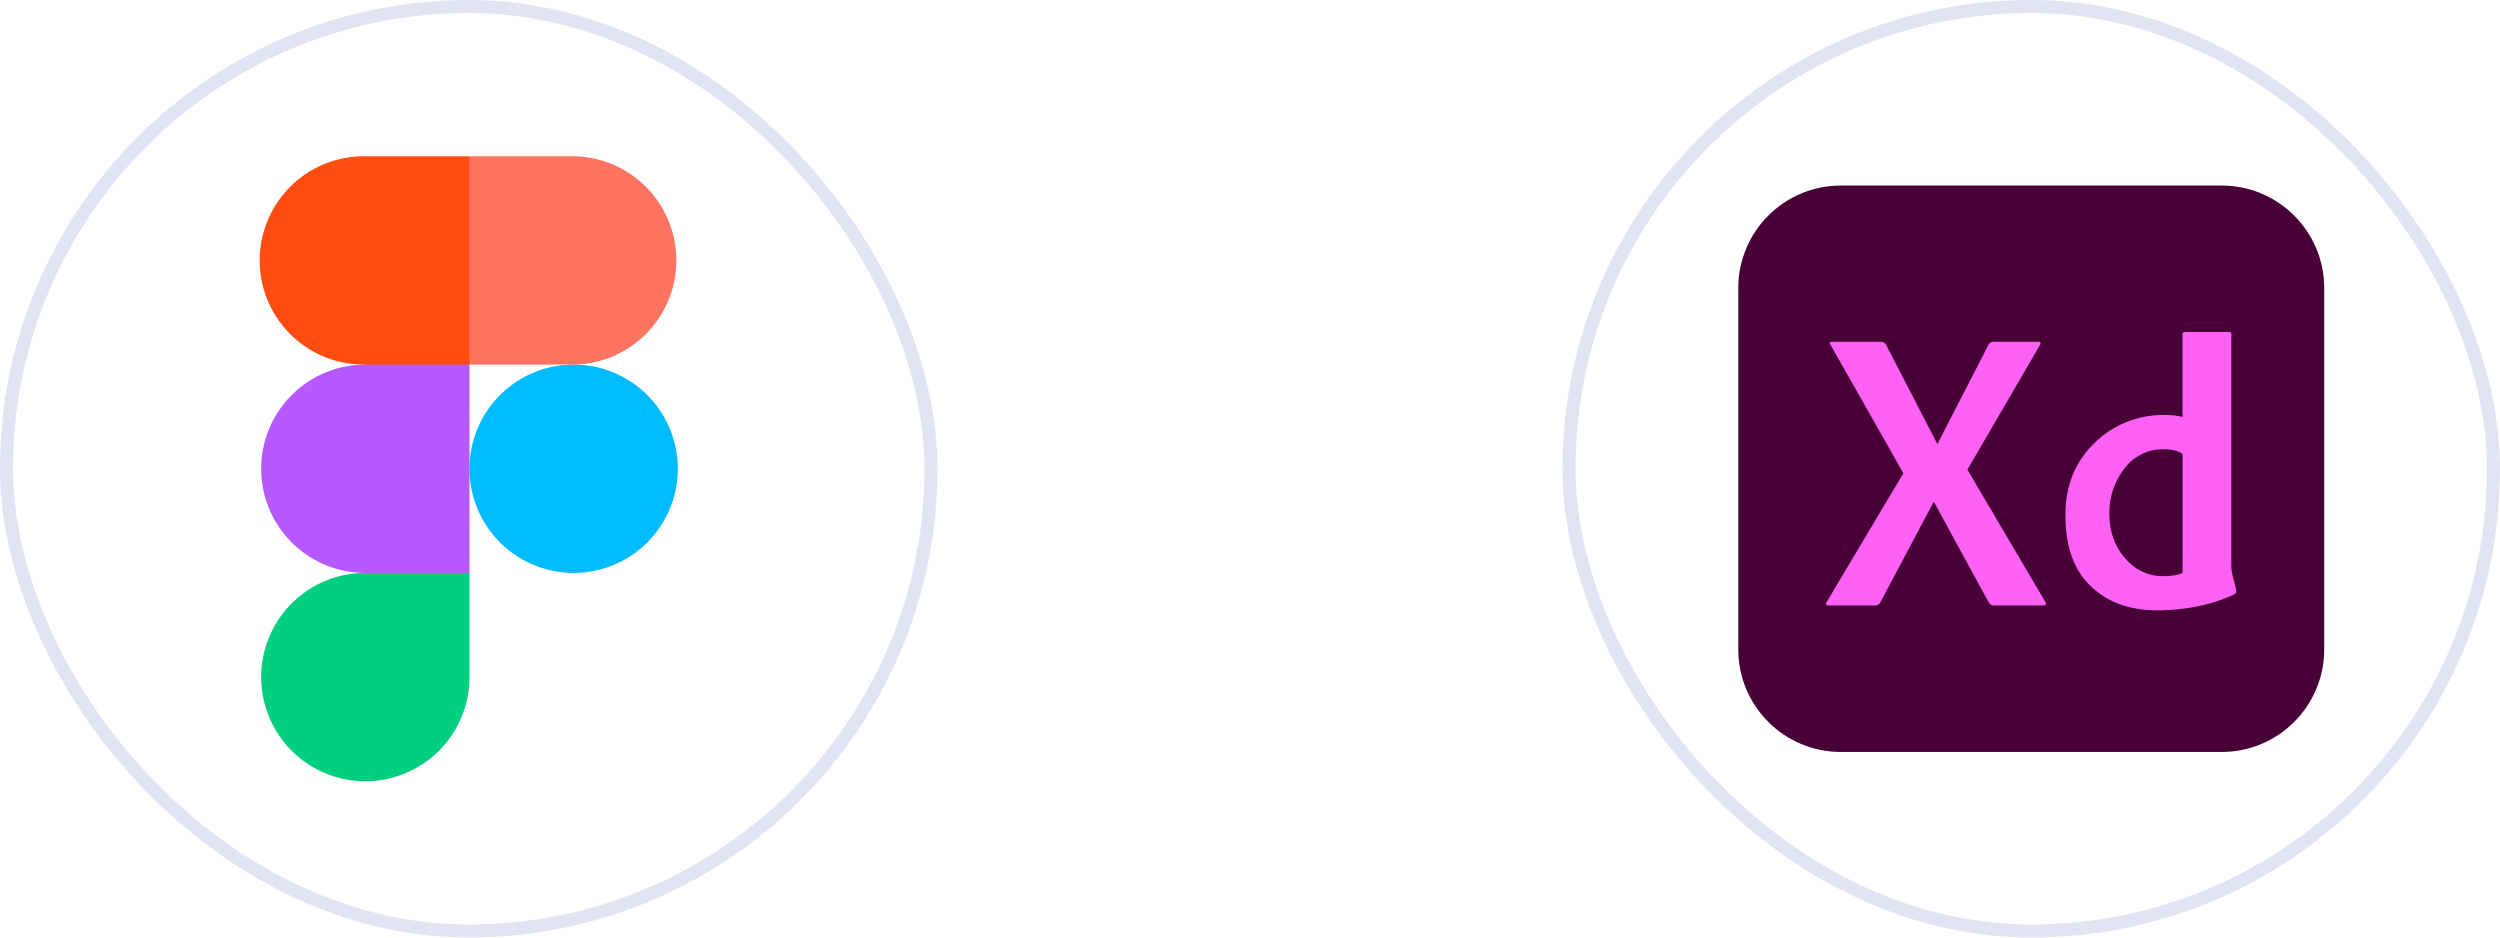
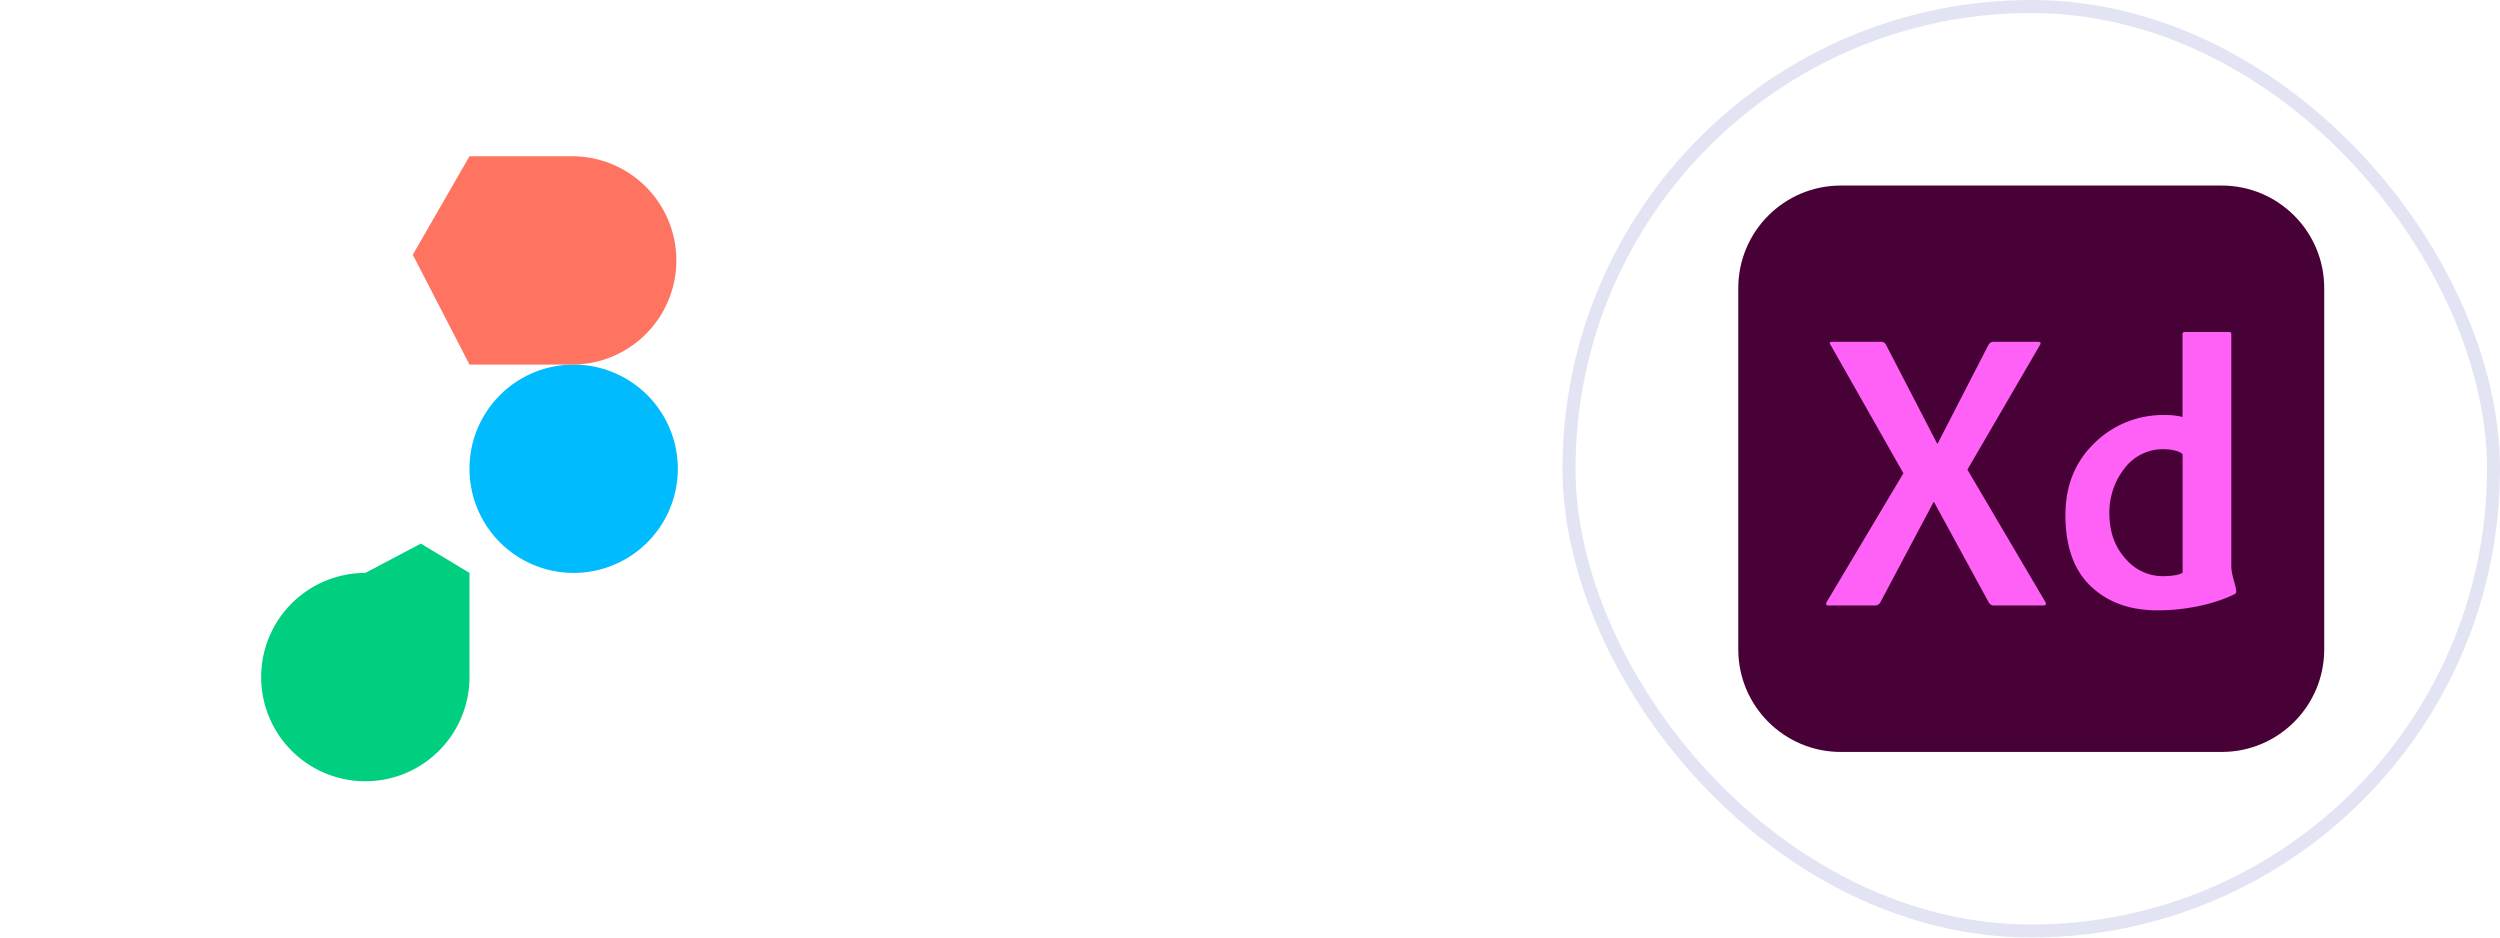
<svg xmlns="http://www.w3.org/2000/svg" width="192" height="72" fill="none">
-   <rect x=".5" y=".5" width="71" height="71" rx="35.5" stroke="#414eb0" stroke-opacity=".15" />
  <path d="M36.057 36a8 8 0 1 1 16 0 8 8 0 1 1-16 0z" fill="#00bcff" />
  <path d="M20.057 52a8 8 0 0 1 8-8l4.263-2.251L36.057 44v8a8 8 0 1 1-16 0z" fill="#00cf7f" />
  <path d="M36.056 12l-4.353 7.563L36.056 28h7.888a8 8 0 0 0 0-16h-7.888z" fill="#ff7361" />
-   <path d="M19.943 20a8 8 0 0 0 8 8l4.244 1.639L36.056 28V12h-8.112a8 8 0 0 0-8 8z" fill="#ff4d12" />
-   <path d="M20.057 36a8 8 0 0 0 8 8h8V28h-8a8 8 0 0 0-8 8z" fill="#b659ff" />
  <rect x="120.5" y=".5" width="71" height="71" rx="35.5" stroke="#414eb0" stroke-opacity=".15" />
  <path d="M170.625 14.25h-29.25c-4.349 0-7.875 3.526-7.875 7.875v27.75c0 4.349 3.526 7.875 7.875 7.875h29.25c4.349 0 7.875-3.526 7.875-7.875v-27.75c0-4.349-3.526-7.875-7.875-7.875z" fill="#470137" />
  <path d="M156.632 26.558l-5.535 9.51 5.964 10.125c.122.206.069.308-.154.308h-3.72a.46.46 0 0 1-.457-.246l-4.198-7.701h-.032l-4.088 7.701c-.037.073-.094.135-.164.178a.46.46 0 0 1-.233.068h-3.578c-.204 0-.243-.101-.122-.308l5.865-9.847-5.587-9.849c-.122-.163-.081-.246.122-.246h3.727c.08-.006.16.012.231.05s.128.096.167.166l3.937 7.609h.03l3.917-7.609a.42.42 0 0 1 .396-.215h3.39c.225 0 .264.103.122.308zm9.094 20.317c-2.175 0-3.85-.617-5.149-1.849s-1.952-3.053-1.952-5.464c0-2.191.699-3.991 2.096-5.4a7.5 7.5 0 0 1 2.526-1.719c.951-.393 1.973-.587 3.002-.569a5.56 5.56 0 0 1 1.369.146v-6.345c-.004-.024-.002-.048.006-.071s.02-.044.037-.061.037-.03.06-.038.047-.01.071-.007h3.427c.096 0 .145.058.145.176V43.44c0 .75.324 1.389.375 1.937.01.054.001.11-.026.159s-.069.086-.12.106c-1.682.821-3.887 1.232-5.867 1.232zm1.899-2.904v-9.069c-.122-.214-.767-.401-1.427-.401a3.67 3.67 0 0 0-1.588.316 3.68 3.68 0 0 0-1.298.968c-.864 1.013-1.331 2.306-1.312 3.637 0 1.643.563 2.768 1.296 3.549.346.397.773.717 1.252.937a3.73 3.73 0 0 0 1.526.342c.7 0 1.384-.105 1.551-.279z" fill="#ff61f6" />
</svg>